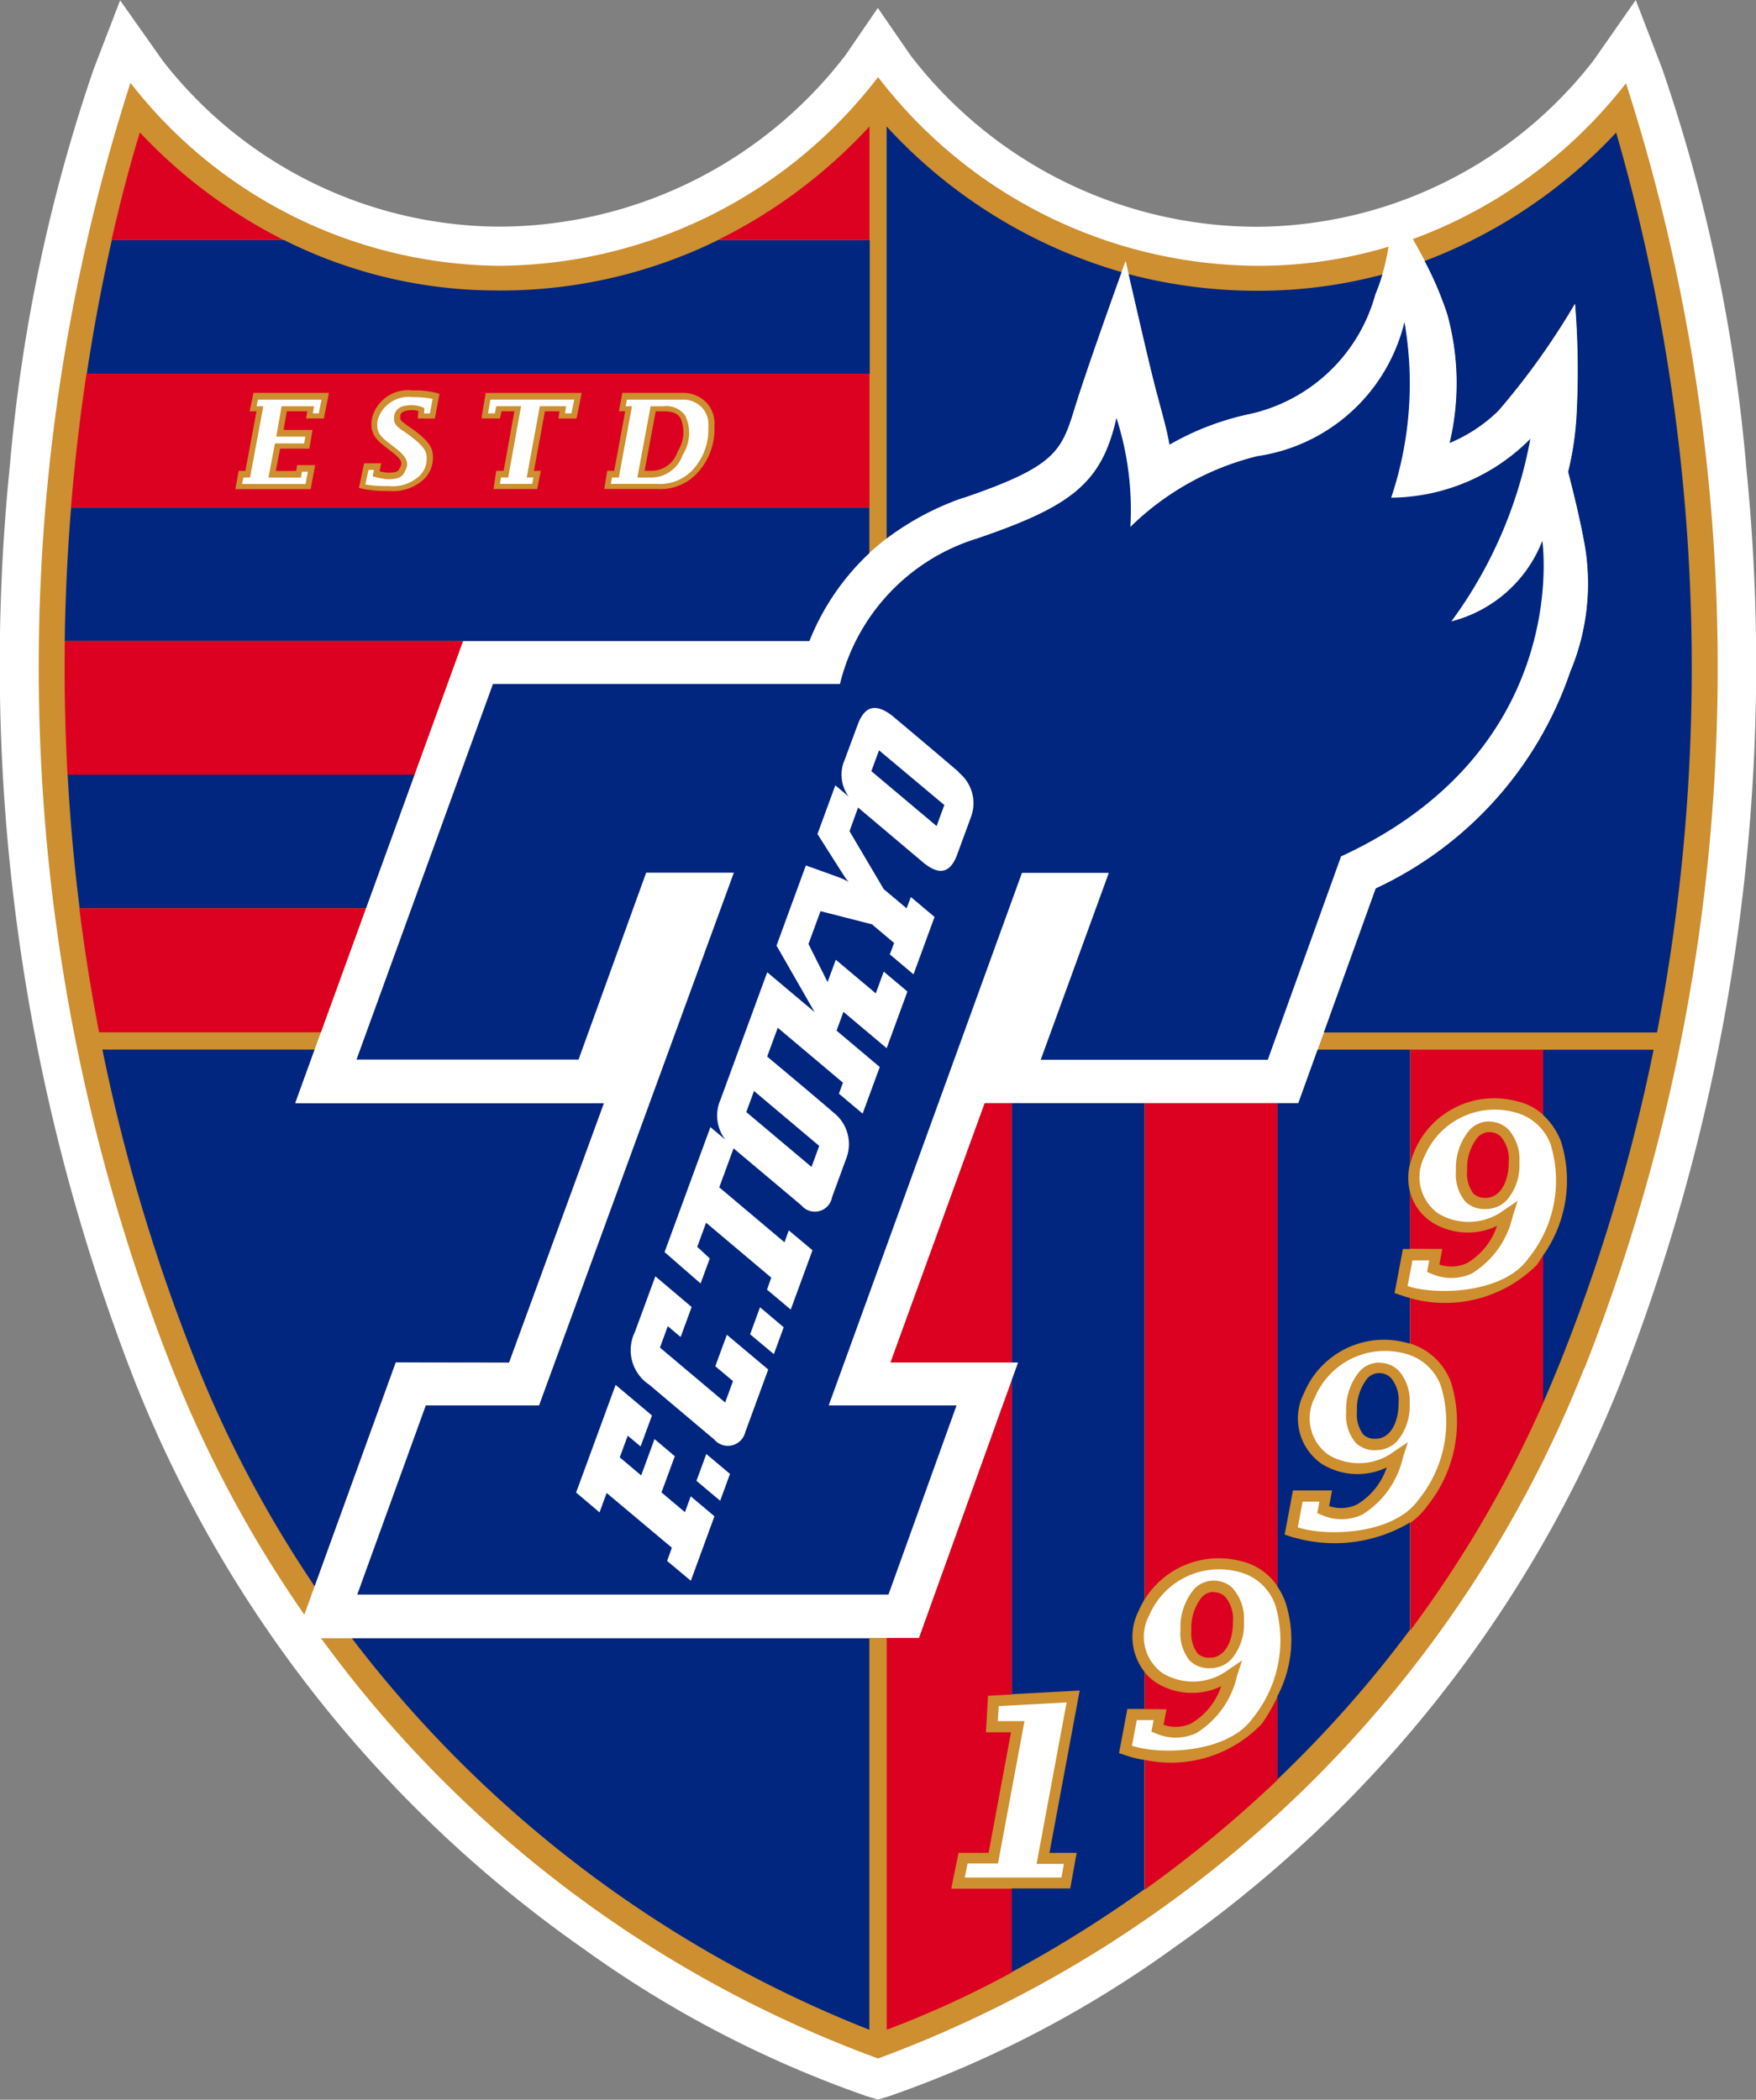
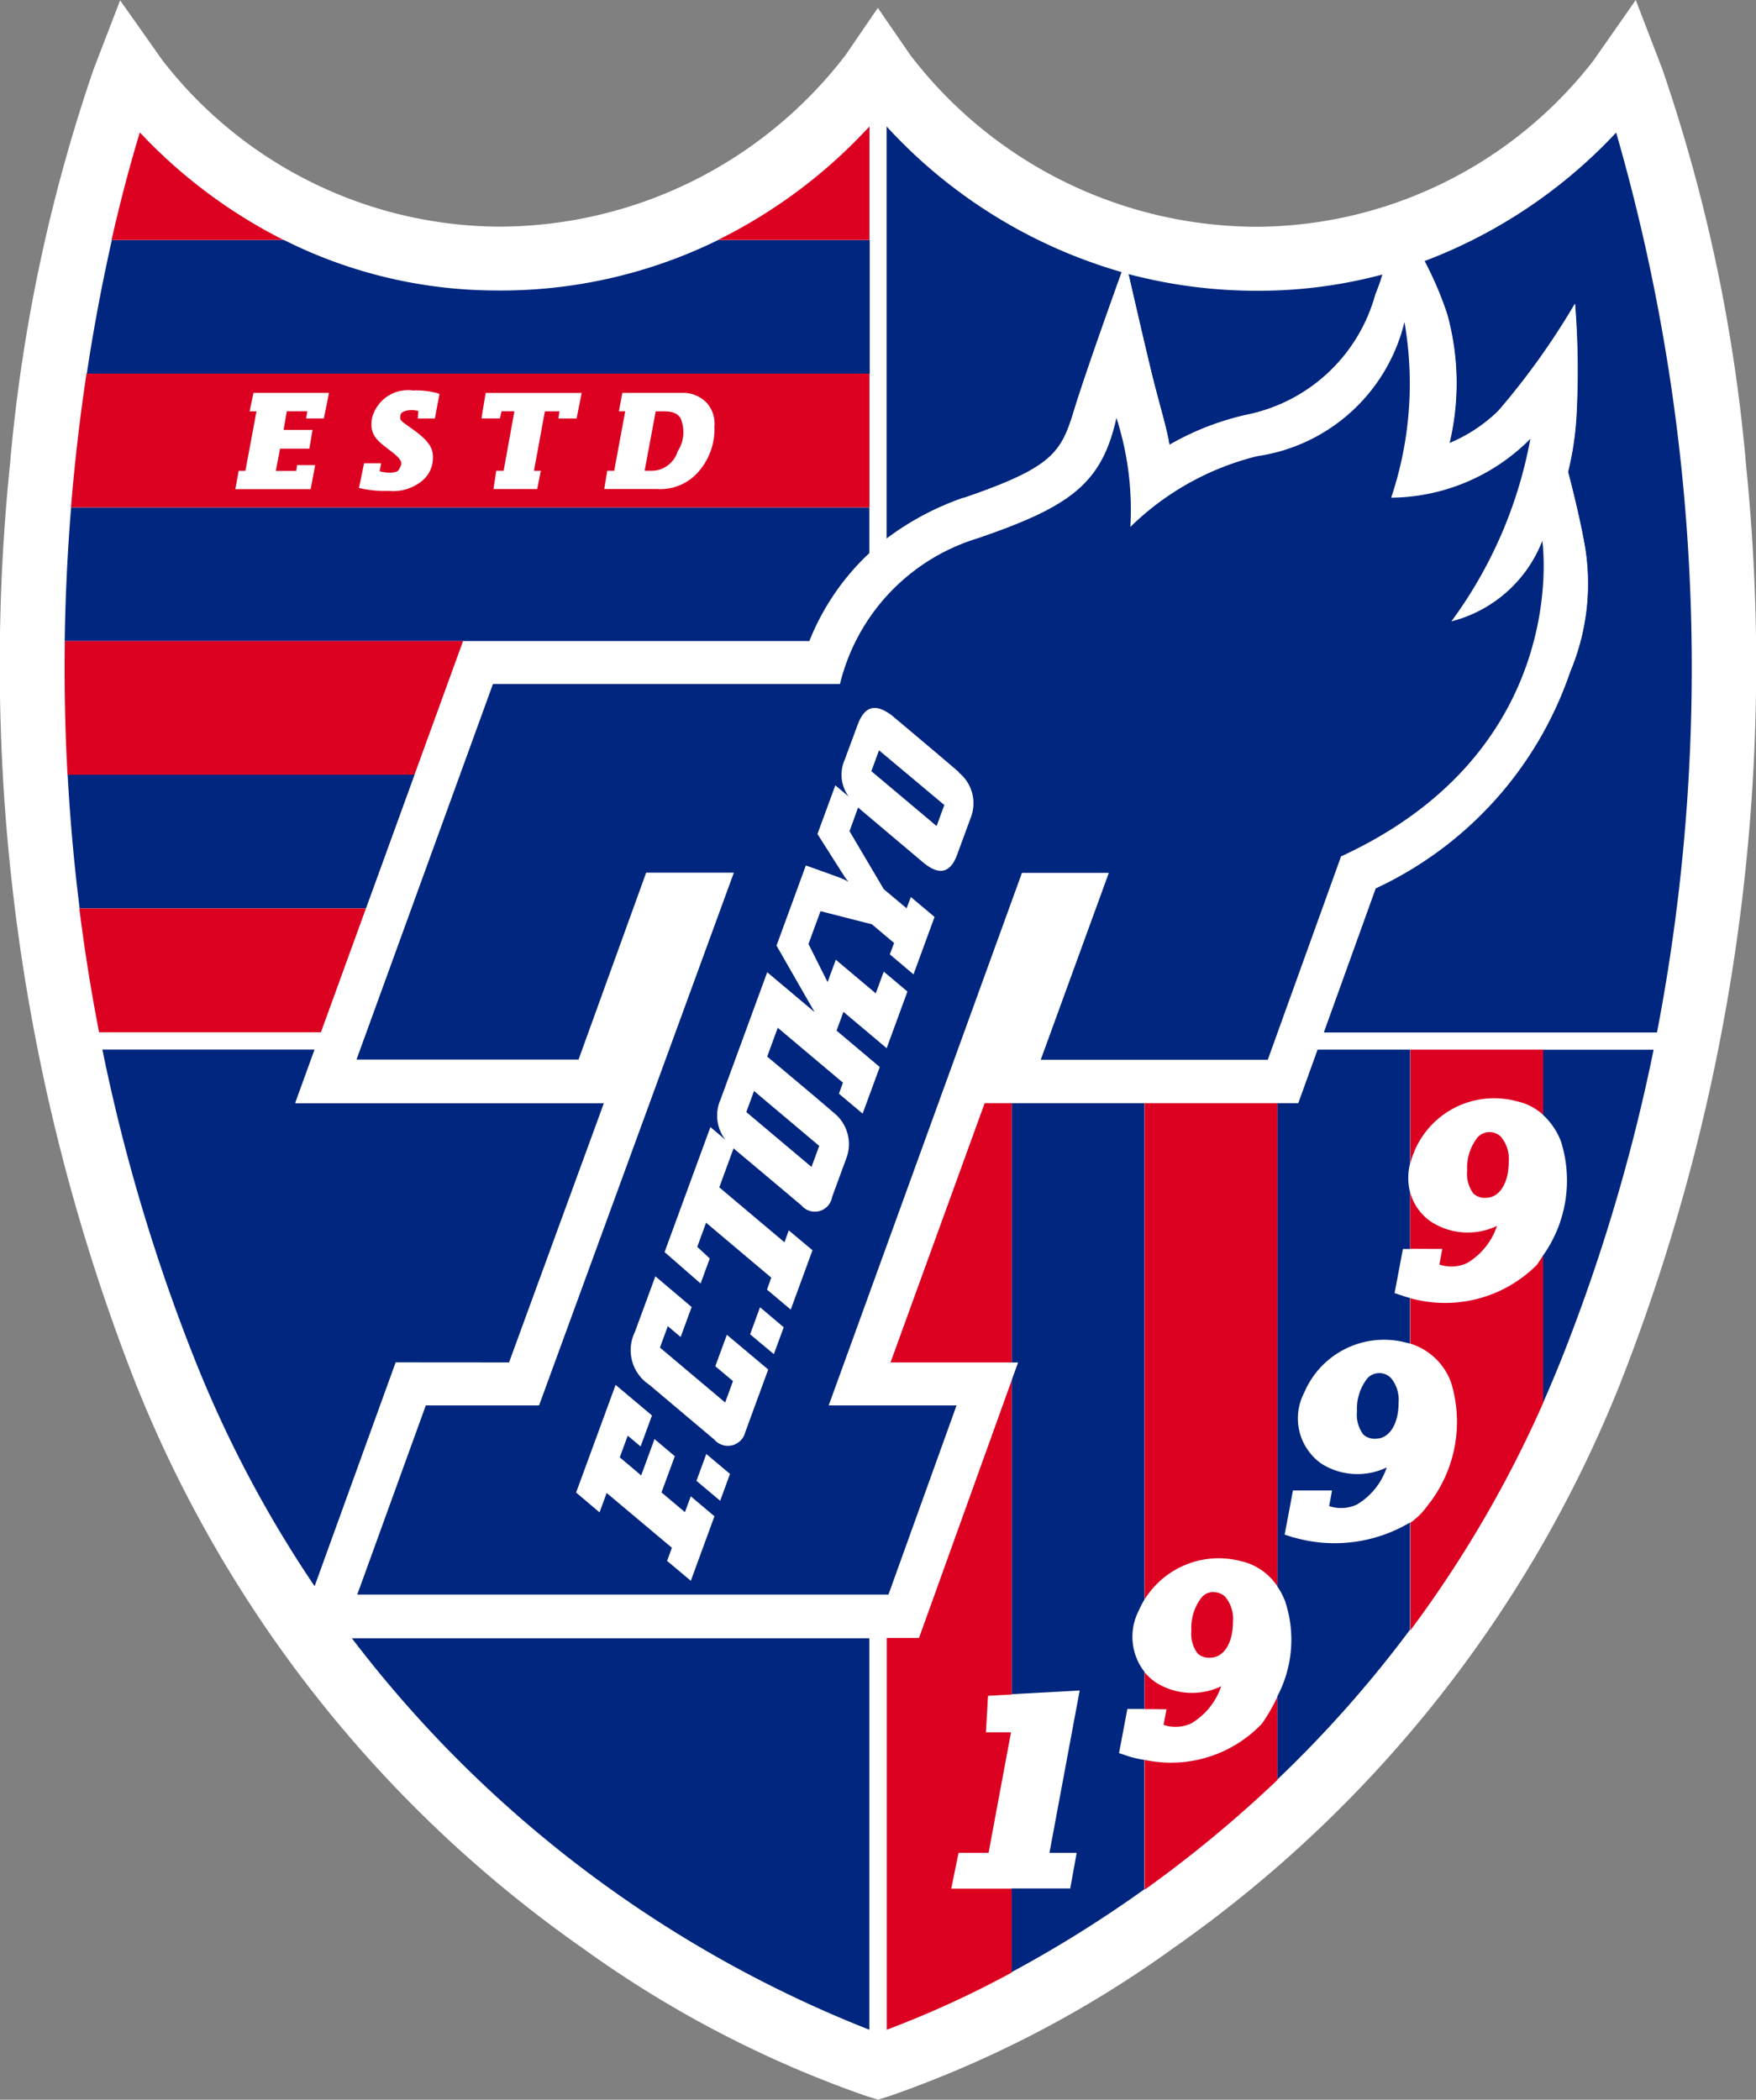
<svg xmlns="http://www.w3.org/2000/svg" width="40.99" height="49.017" viewBox="0 0 40.99 49.017">
  <rect x="0" y="0" width="40.99" height="49.017" fill="#808080" stroke="none" />
  <g id="グループ_27154" data-name="グループ 27154" transform="translate(0)">
    <path id="パス_117624" data-name="パス 117624" d="M1109.441,18.131a38.747,38.747,0,0,0-1.956-9.245l-.619-1.609-.986,1.412a10.01,10.01,0,0,1-7.835,3.882,10.209,10.209,0,0,1-8.113-4.009l-.758-1.1s-.753,1.1-.753,1.1a10.207,10.207,0,0,1-8.111,4.006,10.009,10.009,0,0,1-7.835-3.883l-.988-1.4s-.616,1.6-.616,1.6a38.758,38.758,0,0,0-1.956,9.245,45.94,45.94,0,0,0,2.928,21.426,29.373,29.373,0,0,0,10.451,13.208,25.786,25.786,0,0,0,6.617,3.447l.266.081.266-.081a25.786,25.786,0,0,0,6.617-3.447,29.372,29.372,0,0,0,10.451-13.208,45.939,45.939,0,0,0,2.929-21.426" transform="translate(-1068.683 -7.277)" fill="#fff" />
-     <path id="パス_117625" data-name="パス 117625" d="M1108.206,12.335a11.193,11.193,0,0,1-4.975,3.639c-.261-.455-.473-.765-.473-.765a6.445,6.445,0,0,1-.088.952,10.506,10.506,0,0,1-3.048.446,11.217,11.217,0,0,1-8.868-4.406,11.216,11.216,0,0,1-8.868,4.406,11.022,11.022,0,0,1-8.584-4.272,44.559,44.559,0,0,0,.969,30,28.4,28.4,0,0,0,3.09,5.761l-.193.534h.575a28.006,28.006,0,0,0,13.011,9.823,28.263,28.263,0,0,0,16.484-16.117,44.558,44.558,0,0,0,.969-30" transform="translate(-1070.259 -10.398)" fill="#fff" />
-     <path id="パス_117626" data-name="パス 117626" d="M1099.043,47.489a1.045,1.045,0,0,1,.252.757,1.252,1.252,0,0,1-.3.895.678.678,0,0,1-.487.2.632.632,0,0,1-.472-.171.992.992,0,0,1-.221-.719,1.383,1.383,0,0,1,.323-.961.627.627,0,0,1,.457-.193.634.634,0,0,1,.451.188m8.194-5.149a28.264,28.264,0,0,1-16.484,16.117,28.006,28.006,0,0,1-13.011-9.823h13.964l2.168-6.027.145-.4h-2.979l2.2-6.059h7.324l.449-1.245.145-.4,1.214-3.367a8.648,8.648,0,0,0,4.539-5.053,5.32,5.32,0,0,0,.313-3.106c-.132-.7-.361-1.564-.361-1.564a7.074,7.074,0,0,0,.194-1.286,19.553,19.553,0,0,0-.033-2.634,17.059,17.059,0,0,1-1.787,2.5,3.625,3.625,0,0,1-1.142.753,6.044,6.044,0,0,0-.053-3.014,8.1,8.1,0,0,0-.526-1.235c-.095-.184-.19-.357-.28-.513a11.2,11.2,0,0,0,4.975-3.639,44.558,44.558,0,0,1-.969,30m-12.79,11.573.028-.152.674-3.621-1.586.086-.02.35h.622l-.028.152-.572,3.072-.019.1h-.708l-.067.328h2.257l.057-.319h-.637Zm5.575-6.04a1.207,1.207,0,0,0-.848-.779,1.776,1.776,0,0,0-2.1,1.018,1.046,1.046,0,0,0,.311,1.342,1.375,1.375,0,0,0,1.55-.085l.309-.208-.116.355a2.113,2.113,0,0,1-.951,1.339,1.142,1.142,0,0,1-.949.006l-.1-.039.019-.1.032-.171h-.392l-.113.6c.652.218,2.24.185,2.824-.652a2.878,2.878,0,0,0,.524-2.624m3.872-5.1a1.206,1.206,0,0,0-.848-.779,1.776,1.776,0,0,0-2.1,1.018,1.046,1.046,0,0,0,.311,1.342,1.375,1.375,0,0,0,1.55-.085l.309-.208-.116.354a2.11,2.11,0,0,1-.951,1.339,1.142,1.142,0,0,1-.949.006l-.1-.039.019-.1.031-.171h-.392l-.113.6c.652.218,2.24.185,2.824-.652a2.876,2.876,0,0,0,.524-2.624m2.565-5.634a1.207,1.207,0,0,0-.849-.779,1.777,1.777,0,0,0-2.1,1.018,1.046,1.046,0,0,0,.311,1.342,1.376,1.376,0,0,0,1.55-.085l.309-.208-.116.355a2.112,2.112,0,0,1-.951,1.339,1.142,1.142,0,0,1-.949.007l-.1-.04.019-.1.031-.171-.392,0-.113.6c.652.218,2.24.185,2.824-.652a2.878,2.878,0,0,0,.524-2.624m-4,5.062a.628.628,0,0,0-.458.193,1.383,1.383,0,0,0-.323.961.992.992,0,0,0,.221.719.631.631,0,0,0,.471.171.677.677,0,0,0,.488-.2,1.251,1.251,0,0,0,.3-.895,1.048,1.048,0,0,0-.252-.757.636.636,0,0,0-.451-.188m2.565-5.633a.627.627,0,0,0-.457.193,1.382,1.382,0,0,0-.323.961.993.993,0,0,0,.221.719.633.633,0,0,0,.472.171.677.677,0,0,0,.488-.2,1.252,1.252,0,0,0,.3-.895,1.046,1.046,0,0,0-.252-.757.635.635,0,0,0-.451-.188m-22.887,5.64,2.216-6.059h-7.208l.452-1.245.147-.4L1078.8,31.6l1.134-3.121,1.134-3.121h8.087a5.673,5.673,0,0,1,1.4-2.054q.192-.177.4-.338a6.5,6.5,0,0,1,1.8-.955c2.116-.724,2.28-1.071,2.587-2.082.247-.813.866-2.542,1.1-3.188l.091-.251.067.294c.122.534.382,1.664.53,2.271.2.813.352,1.268.425,1.718a6.373,6.373,0,0,1,1.861-.716,3.918,3.918,0,0,0,2.95-2.8,4.011,4.011,0,0,0,.163-.46,5.517,5.517,0,0,0,.143-.64,10.507,10.507,0,0,1-3.048.446,11.217,11.217,0,0,1-8.868-4.406,11.216,11.216,0,0,1-8.868,4.406,11.022,11.022,0,0,1-8.584-4.272,44.559,44.559,0,0,0,.969,30,28.417,28.417,0,0,0,3.09,5.761l.243-.671L1079.5,42.2Zm2.408-20.677h.16l.01-.056.282-1.526.015-.081h-.147l.029-.155h1.33a.608.608,0,0,1,.423.186.583.583,0,0,1,.146.455,1.37,1.37,0,0,1-.386,1.021,1.046,1.046,0,0,1-.815.306h-1.073Zm-2.838-1.819h1.957l-.064.322h-.151l.013-.088.012-.079h-.613l-.01.056-.281,1.526-.015.081h.158l-.03.151h-.752l.023-.151h.169l.01-.056.275-1.526.015-.081h-.577l-.012.054-.025.113h-.157Zm-2.843,1.641h.125l-.017.088-.012.063.062.016a1.485,1.485,0,0,0,.281.051h.024c.095,0,.292,0,.367-.148l.016-.033c.079-.151.113-.286-.206-.536l-.095-.074c-.266-.2-.387-.3-.331-.6a.752.752,0,0,1,.819-.524,2.234,2.234,0,0,1,.462.04l-.064.34h-.136l.006-.077,0-.048-.044-.02a.7.7,0,0,0-.417-.03.279.279,0,0,0-.245.31c0,.127.1.2.252.3.059.041.126.088.2.148.267.211.316.333.309.474a.556.556,0,0,1-.246.464.923.923,0,0,1-.64.175h-.073a2.808,2.808,0,0,1-.474-.038Zm-2.923.178h.156l.01-.056.285-1.526.015-.081h-.157l.032-.155h1.483l-.064.322h-.139l.015-.087.013-.08h-.757l-.01.057-.1.572-.014.08h.677l-.027.159h-.681l-.011.056-.125.658-.016.082h.759l.01-.058.012-.078h.139l-.054.287h-1.482Zm9.532,0h-.335l.015-.081.284-1.526.011-.056h.3a.538.538,0,0,1,.51.223.947.947,0,0,1-.062.912.774.774,0,0,1-.722.528" transform="translate(-1070.259 -10.398)" fill="#cd8f2f" />
    <path id="パス_117627" data-name="パス 117627" d="M1081.025,50.621h12.085v9.147a28.156,28.156,0,0,1-12.085-9.147m3.675-6.431,2.216-6.059h-7.208l.452-1.245h-4.953a42.591,42.591,0,0,0,2.154,7.228,27.656,27.656,0,0,0,2.8,5.3l1.892-5.226ZM1095.313,24a6.5,6.5,0,0,0-1.8.955V15.336a11.9,11.9,0,0,0,5.486,3.4c-.232.645-.85,2.374-1.1,3.188-.308,1.011-.471,1.358-2.587,2.082m15.23-8.526a11.871,11.871,0,0,1-4.475,3,8.035,8.035,0,0,1,.526,1.235,6.041,6.041,0,0,1,.053,3.014,3.631,3.631,0,0,0,1.143-.753,17.1,17.1,0,0,0,1.788-2.5,19.594,19.594,0,0,1,.032,2.634,7.1,7.1,0,0,1-.194,1.286s.229.86.361,1.564a5.32,5.32,0,0,1-.313,3.107,8.648,8.648,0,0,1-4.539,5.053l-1.213,3.367h7.785a45.091,45.091,0,0,0-.953-21.007m-10.432,7.289a6.361,6.361,0,0,1,1.861-.716,3.918,3.918,0,0,0,2.95-2.8,3.988,3.988,0,0,0,.163-.46,11.179,11.179,0,0,1-2.906.379,11.72,11.72,0,0,1-3.023-.39c.122.534.382,1.664.53,2.271.2.813.352,1.268.425,1.718" transform="translate(-1072.817 -12.384)" fill="#00267f" />
    <path id="パス_117628" data-name="パス 117628" d="M1072.944,28.815h18.638v1.067a5.682,5.682,0,0,0-1.4,2.053H1072.8c.015-1.093.069-2.136.149-3.121m.194,9.362h6.691l1.134-3.121h-8.1c.055,1.011.146,2.053.28,3.121m9.777-14.425a11.077,11.077,0,0,1-5.009-1.179h-4.016c-.2.893-.408,1.941-.585,3.121h18.276V22.573h-3.538a11.5,11.5,0,0,1-5.129,1.179M1107.31,43a1.627,1.627,0,0,1,.417.618,3.03,3.03,0,0,1-.417,2.659v3.439q.219-.5.425-1.012a42.533,42.533,0,0,0,2.154-7.228h-2.579Zm-9.688,14.967-.106-.036-.106-.035.021-.11.021-.11.113-.6.02-.105.02-.105h.4V56a1.333,1.333,0,0,1-.14-1.419,2.5,2.5,0,0,1,.14-.272V42.718h-3.1v6.059h.146l-.146.4v7.344l1.261-.068.163-.009.163-.009-.03.16-.03.16-.646,3.47h.635l-.027.151-.027.151-.058.319-.019.105-.019.105H1094.9v1.955a28.737,28.737,0,0,0,3.1-1.935V58.054a2.391,2.391,0,0,1-.384-.089m3.872-5.1-.106-.036-.106-.035.021-.11.021-.11.113-.6.019-.105.02-.105h.913l-.028.151-.028.151-.012.063a.87.87,0,0,0,.644-.034,1.593,1.593,0,0,0,.7-.868,1.577,1.577,0,0,1-1.526-.089,1.292,1.292,0,0,1-.4-1.656,2.02,2.02,0,0,1,2.391-1.165c.027.005.053.012.079.019V47.271c-.053-.013-.1-.027-.149-.043l-.106-.036-.106-.035.021-.11.021-.11.113-.6.02-.105.02-.105h.168V44.808a1.376,1.376,0,0,1,0-.681V41.473h-2.17l-.449,1.245h-.483V54a1.746,1.746,0,0,1,.183.348,2.833,2.833,0,0,1-.183,2.227v1.94a27.7,27.7,0,0,0,3.1-3.5V52.512a3.444,3.444,0,0,1-2.714.349m2.27-3.721a.8.8,0,0,1,.177.575c0,.5-.215.842-.535.842a.386.386,0,0,1-.29-.1.774.774,0,0,1-.146-.538,1.149,1.149,0,0,1,.248-.779.38.38,0,0,1,.546,0" transform="translate(-1071.289 -16.97)" fill="#00267f" />
    <path id="パス_117629" data-name="パス 117629" d="M1094.9,38.131V44.19h-2.834l2.2-6.059Zm-1.1,18.344h-.314l.031-.154.031-.154.067-.328.021-.1.021-.1h.7l.524-2.815h-.585l.007-.136.008-.136.02-.351.006-.114.007-.115.115-.006.114-.006.326-.018V44.594l-2.168,6.027h-.751v9.147a23.243,23.243,0,0,0,2.919-1.337V56.475ZM1098,49.723V38.131h3.1V49.418a1.38,1.38,0,0,0-.85-.589,2.037,2.037,0,0,0-2.251.894m2.732,2.907a2.929,2.929,0,0,1-2.732.838V56.5a28.746,28.746,0,0,0,3.1-2.563v-1.94a4.287,4.287,0,0,1-.369.637m-1.116-3.086a.376.376,0,0,0-.276.118,1.147,1.147,0,0,0-.247.779.776.776,0,0,0,.145.538.387.387,0,0,0,.291.1c.32,0,.535-.338.535-.842a.8.8,0,0,0-.177-.575.379.379,0,0,0-.27-.113m-1.259,2.733h.154l-.028.151-.028.151-.012.063a.871.871,0,0,0,.645-.034,1.594,1.594,0,0,0,.7-.868,1.576,1.576,0,0,1-1.526-.089,1.266,1.266,0,0,1-.261-.237v.861h.357Zm7.966-13.357a.8.8,0,0,1,.177.575c0,.5-.215.843-.535.843a.387.387,0,0,1-.29-.1.774.774,0,0,1-.145-.537,1.147,1.147,0,0,1,.247-.779.38.38,0,0,1,.546-.005m.847,2.973a3.026,3.026,0,0,1-2.967.791v1.061a1.472,1.472,0,0,1,.954.916,3.126,3.126,0,0,1-.552,2.865,1.665,1.665,0,0,1-.4.4v2.511a27.49,27.49,0,0,0,3.1-5.31V41.687c-.043.069-.088.138-.135.206m-2.528-.354h.307l-.028.151-.028.151-.012.063a.871.871,0,0,0,.645-.033,1.593,1.593,0,0,0,.7-.869,1.576,1.576,0,0,1-1.526-.089,1.209,1.209,0,0,1-.5-.693v1.316h.046Zm-.344-2.281a2.02,2.02,0,0,1,2.391-1.165,1.327,1.327,0,0,1,.616.318V36.887h-3.1v2.654a1.7,1.7,0,0,1,.095-.283m-31.508-11.909h9.3l-1.134,3.121h-8.1c-.059-1.078-.077-2.12-.063-3.121m.8,9.134h5.179l1.051-2.892h-6.691c.118.945.27,1.91.461,2.892m-.655-12.255h18.638V21.107H1073.3c-.144.958-.27,2-.362,3.121m12.461-.507.047-.288.01-.058h.162l.257-1.389h-.147l.015-.081.055-.293.01-.056h1.444a.754.754,0,0,1,.523.23.727.727,0,0,1,.183.558,1.508,1.508,0,0,1-.427,1.111,1.177,1.177,0,0,1-.911.345h-1.235Zm-2.867-1.646.076-.46.01-.058h2.241l-.016.082-.092.46-.011.055h-.424l.012-.079.013-.088H1084l-.255,1.389h.16l-.016.082-.057.288-.011.055H1082.8l.012-.079.044-.288.009-.059h.172l.251-1.389h-.3l-.025.113-.012.054h-.43Zm-2.858,1.636.094-.457.011-.055h.4l-.016.081-.02.106a1.047,1.047,0,0,0,.183.031h.026c.076,0,.205,0,.242-.071.006-.013.012-.025.018-.036.052-.1.086-.165-.169-.365l-.094-.073c-.273-.21-.454-.348-.382-.736a.867.867,0,0,1,.953-.637,1.88,1.88,0,0,1,.564.062l.056.019-.011.058-.086.46-.01.056h-.4l.006-.074.008-.1a.559.559,0,0,0-.283-.007c-.111.027-.144.067-.14.171,0,.056.064.1.193.192.061.042.13.09.209.152.274.215.371.375.361.588a.692.692,0,0,1-.3.569,1.065,1.065,0,0,1-.724.2h-.069a2.634,2.634,0,0,1-.571-.055l-.064-.015Zm-2.884.009.052-.288.01-.056h.157l.259-1.389h-.16l.017-.083.061-.293.011-.055h1.763l-.016.082-.092.46-.011.055h-.415l.014-.08.015-.087h-.479l-.076.435h.677l-.014.08-.051.3-.01.057h-.683l-.1.52h.476l.012-.078.009-.058h.422l-.015.081-.08.424-.01.056h-1.76Zm10.306-.793a.827.827,0,0,0,.07-.781c-.071-.113-.185-.159-.394-.159h-.185l-.259,1.388h.17a.641.641,0,0,0,.6-.449m-12.553-7.45c-.18.589-.417,1.439-.66,2.51h4.016a12.021,12.021,0,0,1-3.355-2.51m17.031-.141v2.651h-3.538a12.073,12.073,0,0,0,3.538-2.651" transform="translate(-1071.281 -12.384)" fill="#dc0021" />
    <path id="パス_117630" data-name="パス 117630" d="M1100.9,53.839h1.154l2.168-6.027.145-.4h-2.98l2.2-6.059h7.324l.449-1.245.145-.4,1.213-3.367a8.647,8.647,0,0,0,4.539-5.053,5.315,5.315,0,0,0,.313-3.106c-.132-.7-.361-1.564-.361-1.564a7.093,7.093,0,0,0,.195-1.286,19.575,19.575,0,0,0-.032-2.634,17.087,17.087,0,0,1-1.788,2.5,3.626,3.626,0,0,1-1.143.753,6.042,6.042,0,0,0-.053-3.014,8.072,8.072,0,0,0-.526-1.235c-.095-.184-.19-.357-.28-.513-.261-.455-.473-.765-.473-.765a6.48,6.48,0,0,1-.088.952,5.516,5.516,0,0,1-.143.64,4.058,4.058,0,0,1-.163.46,3.918,3.918,0,0,1-2.95,2.8,6.372,6.372,0,0,0-1.861.716c-.073-.45-.227-.9-.425-1.718-.148-.607-.407-1.737-.53-2.271l-.067-.294-.091.251c-.232.646-.85,2.374-1.1,3.188-.307,1.011-.471,1.358-2.587,2.082a6.5,6.5,0,0,0-1.8.955q-.211.161-.4.338a5.68,5.68,0,0,0-1.4,2.054h-8.087l-1.134,3.121-1.134,3.121-1.051,2.892-.146.4-.452,1.245h7.208l-2.216,6.059h-2.646l-1.892,5.226-.243.671-.193.534H1100.9Z" transform="translate(-1080.605 -15.602)" fill="#fff" />
    <path id="パス_117631" data-name="パス 117631" d="M1114.391,40.294l-1.706,4.735h-5.3l1.589-4.362h-2.028L1102.435,53.1h2.984l-1.589,4.416h-12.4l1.6-4.416h2.644l4.547-12.437h-2.047l-1.578,4.362h-5.183l3.185-8.767h8.1a4.725,4.725,0,0,1,3.211-3.4c2.167-.742,2.9-1.274,3.243-2.812a7,7,0,0,1,.325,2.545,6.422,6.422,0,0,1,2.963-1.652,4.149,4.149,0,0,0,3.435-3.131,8.369,8.369,0,0,1-.31,4.1,4.623,4.623,0,0,0,3.249-1.374,10.328,10.328,0,0,1-1.844,4.262,3.1,3.1,0,0,0,2.123-1.88s.721,4.874-4.708,7.371m-14.617,15.4-.553-.466-.136.37-.547-.461.311-.845-.474-.4-.311.848-.5-.421.186-.507.3.252.266-.723-.849-.714-.922,2.513.547.463.166-.453,1.523,1.279-.112.307.554.464Zm.363-.989-.553-.465-.23.627.554.465Zm.894-2.436-.967-.812-.27.735.413.346-.183.5-1.522-1.282.183-.5.3.253.257-.7-.847-.717-.478,1.3a.967.967,0,0,0,.338,1.233c.211.18,1.513,1.276,1.513,1.276a.418.418,0,0,0,.726-.172l.536-1.462m.361-.985-.553-.468-.231.632.554.463Zm4.091-12.958c-.362-.315-1.567-1.326-1.567-1.326-.39-.292-.639-.215-.8.224l-.3.811a.862.862,0,0,0,.092.859l-.311-.262-.417,1.137s.427.674.626.984a.706.706,0,0,0,.105.134,1.635,1.635,0,0,0-.214-.1c-.3-.111-.788-.284-.788-.284l-.685,1.871.889,1.552L1101,42.987l-1.091,2.975a.922.922,0,0,0,.114.934l-.349-.294-1.07,2.918.841.733.214-.584-.292-.272.206-.563,1.522,1.283-.1.279.554.466.508-1.385-.554-.464-.1.278-1.522-1.283.334-.911.036.032,1.547,1.3a.408.408,0,0,0,.716-.193l.334-.91a.933.933,0,0,0-.3-1.063c-.4-.349-1.549-1.307-1.549-1.307l.247-.673,1.522,1.282-.094.257.553.465.4-1.088-1.008-.849.16-.439,1.009.849.485-1.323-.553-.465-.186.508-.933-.785-.192.522-.446-.89.281-.766,1.2.307.518.436-.1.266.553.466.491-1.34-.553-.465-.1.263-.532-.446-.8-1.354.2-.552,1.523,1.285c.274.225.594.348.79-.186.144-.394.323-.879.323-.879a.921.921,0,0,0-.283-1.036m-4.962,7.925,1.522,1.281.18-.491-1.522-1.282Zm2.919-7.958,1.523,1.281.18-.491-1.524-1.277Z" transform="translate(-1083.091 -20.29)" fill="#00267f" />
  </g>
</svg>